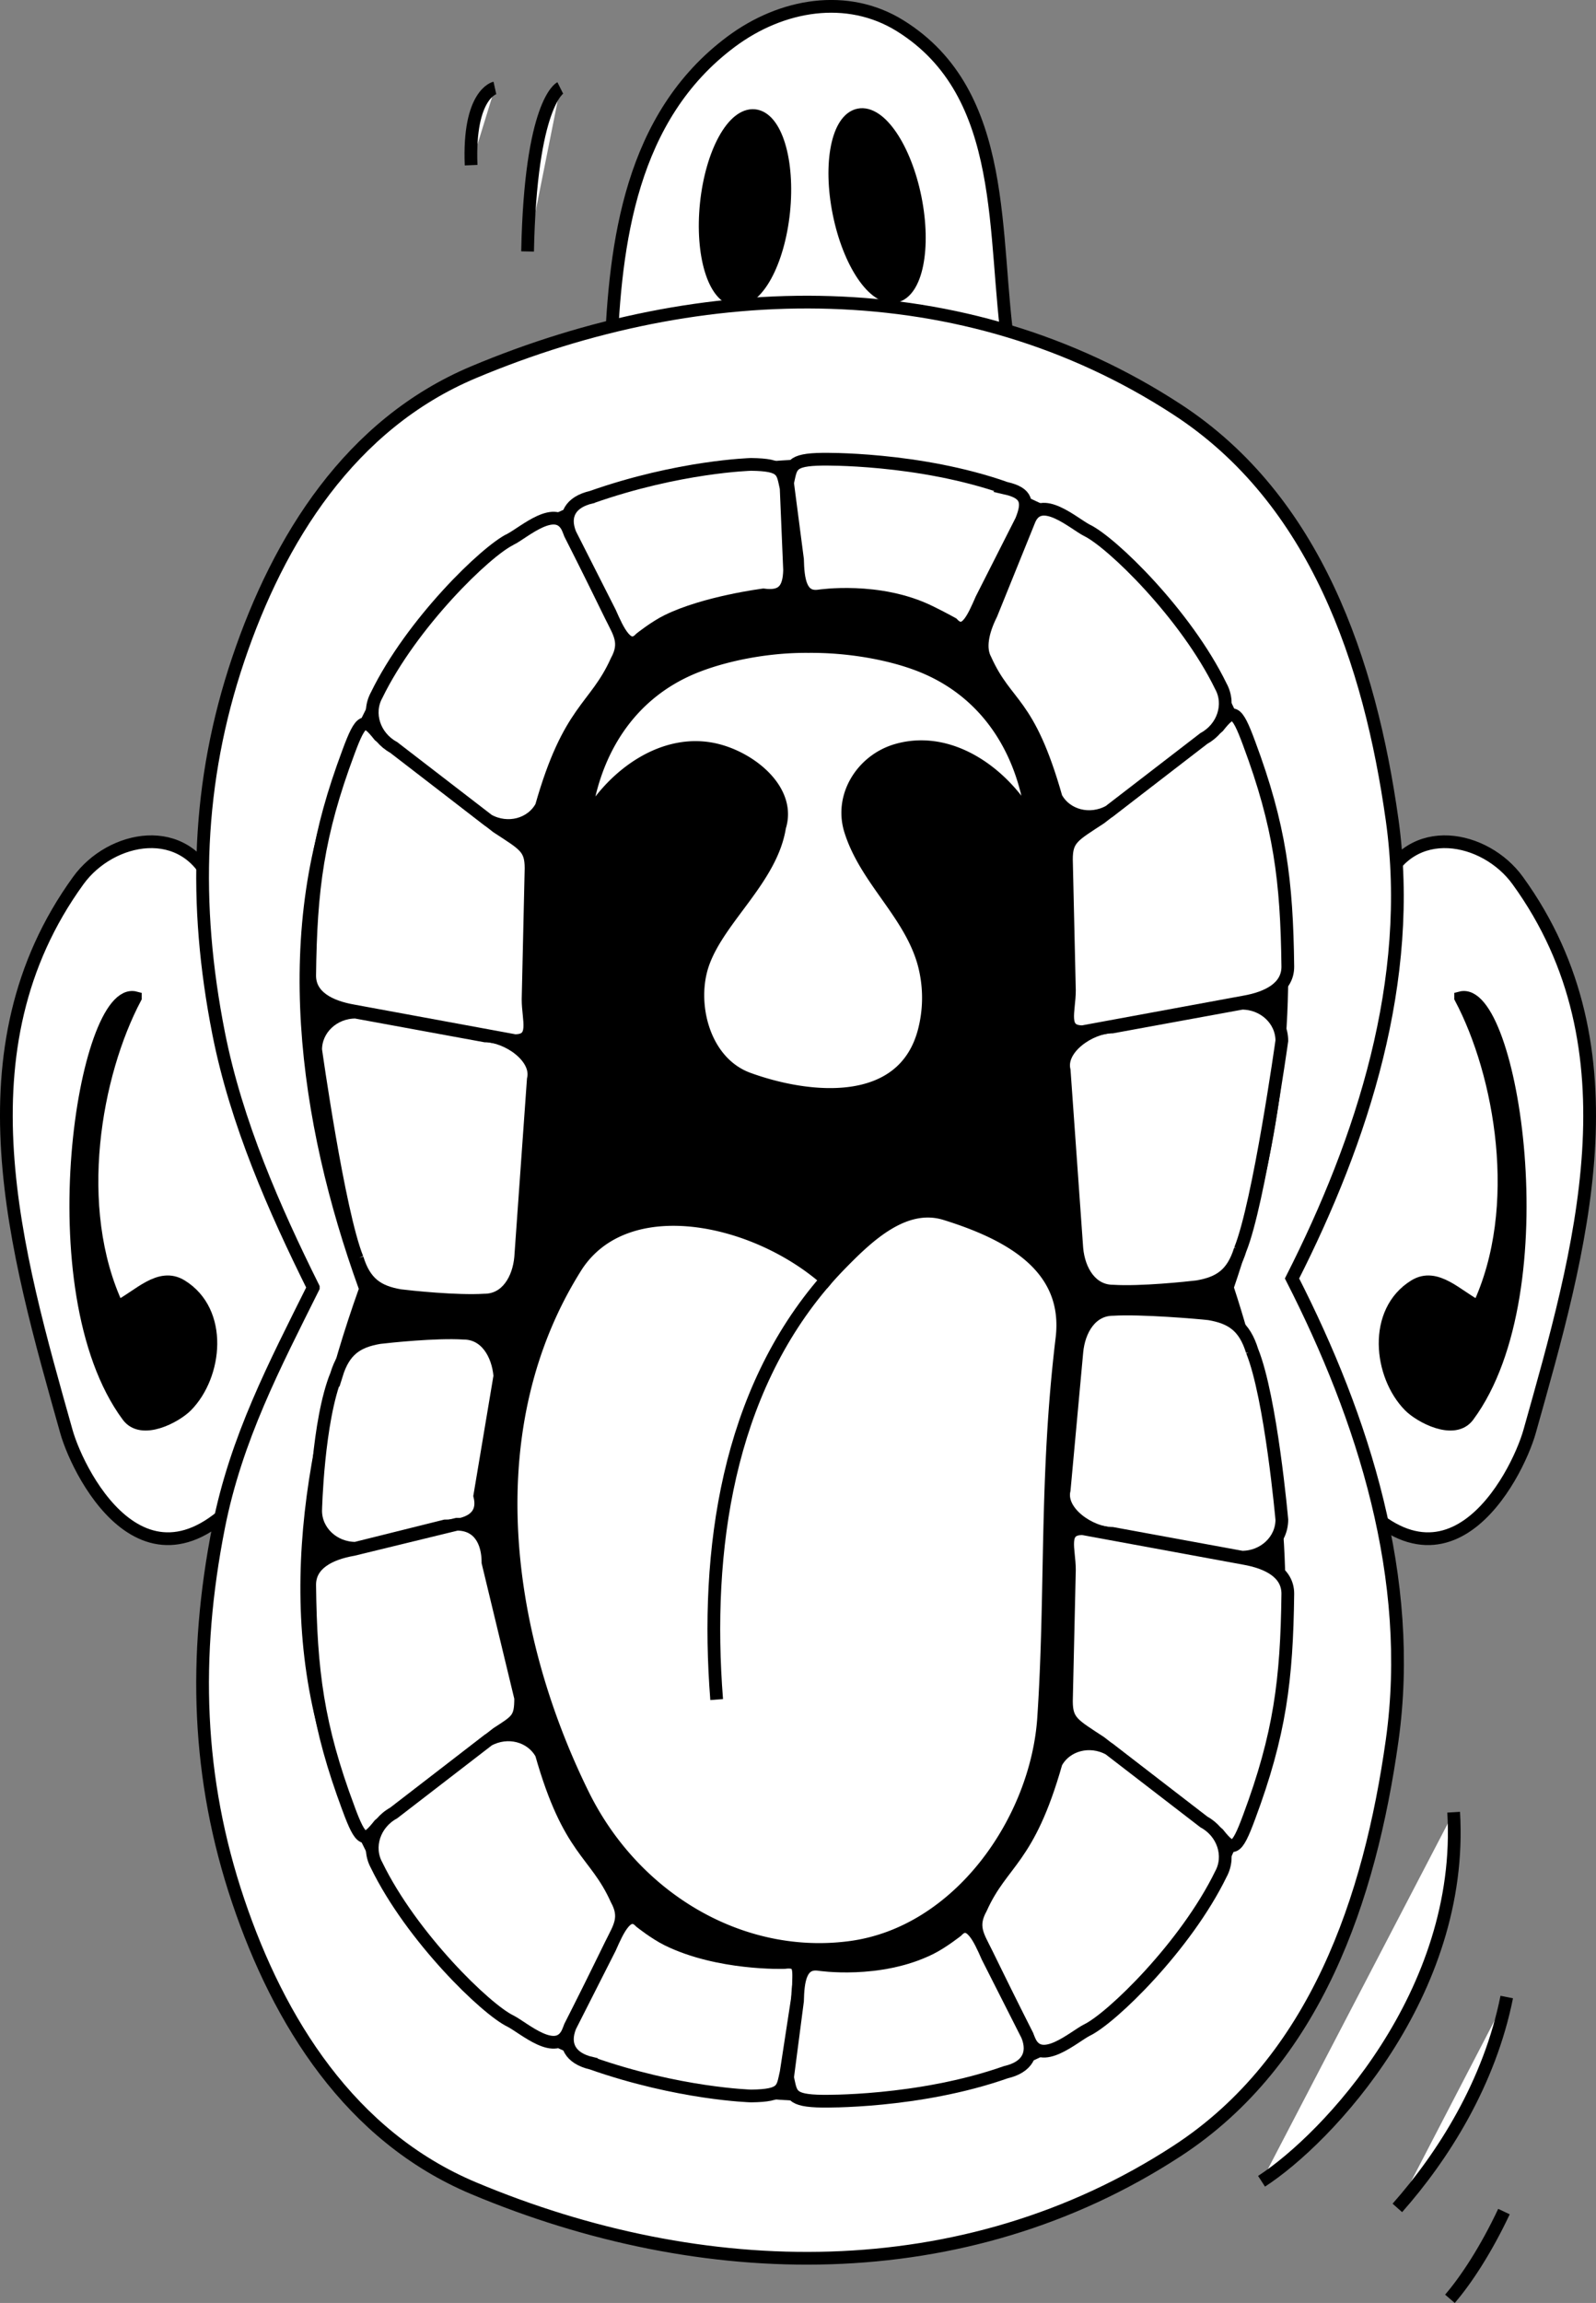
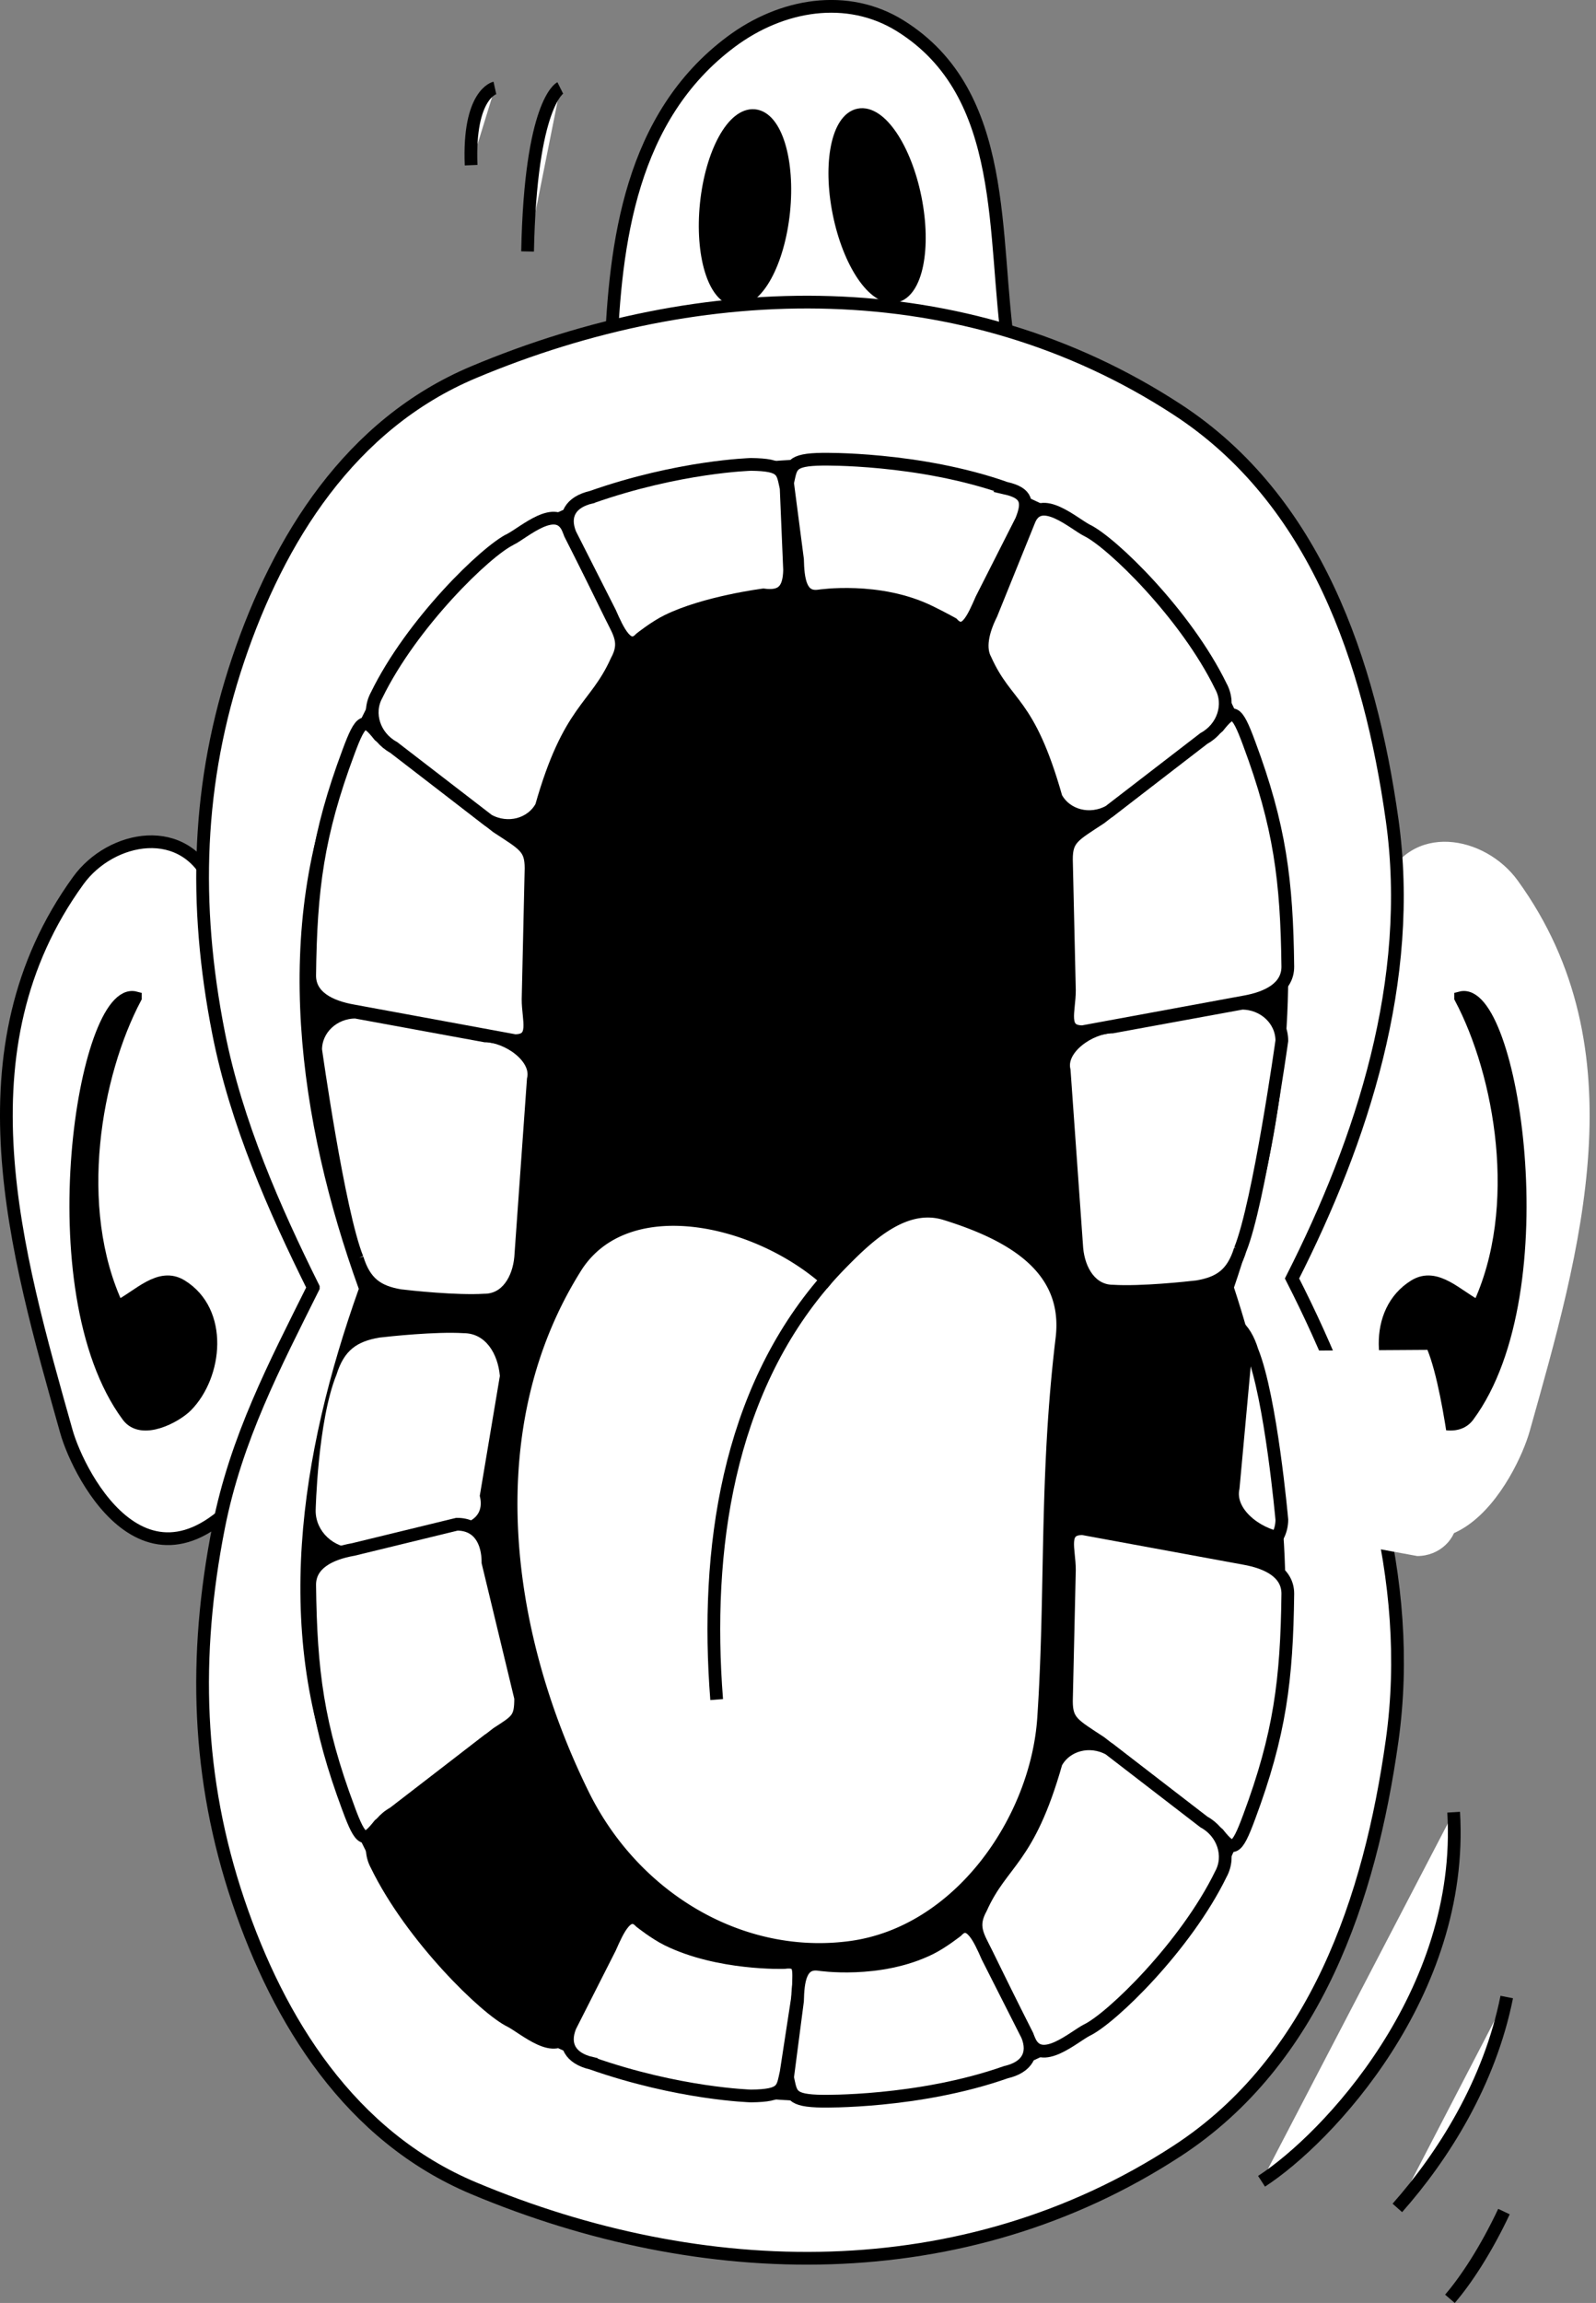
<svg xmlns="http://www.w3.org/2000/svg" width="125.323" height="180.713">
  <rect width="100%" height="100%" fill="#808080" stroke="none" />
  <path fill="#fff" d="M47.962 27.899c.32-8.914 1.574-18.742 9.426-24.61C61.384.301 66.544-.543 70.673 2.016c8.64 5.36 7.211 16.598 8.555 25.414l-31.266.469" />
  <path fill="none" stroke="#000" d="M47.962 27.899c.32-8.914 1.574-18.742 9.426-24.61C61.384.301 66.544-.543 70.673 2.016c8.64 5.36 7.211 16.598 8.555 25.414zm0 0" />
  <path fill="#fff" d="M108.63 69.43c2.113-5.016 7.992-3.863 10.547-.332 9.594 13.234 4.902 29.117.937 43.215-.988 3.523-6.82 14.984-15.218 3.316 0 0-6.067-12.832-6.067-14.699 0-1.867 9.801-31.5 9.801-31.5" />
-   <path fill="none" stroke="#000" d="M108.63 69.43c2.113-5.016 7.992-3.863 10.547-.332 9.594 13.234 4.902 29.117.937 43.215-.988 3.523-6.82 14.984-15.218 3.316 0 0-6.067-12.832-6.067-14.699 0-1.867 9.801-31.5 9.801-31.5zm0 0" />
  <path fill="#fff" d="M16.693 69.43c-2.114-5.016-7.993-3.863-10.547-.332-9.594 13.234-4.903 29.117-.938 43.215.988 3.523 6.82 14.984 15.219 3.316 0 0 6.066-12.832 6.066-14.699 0-1.867-9.8-31.5-9.8-31.5" />
  <path fill="none" stroke="#000" d="M16.693 69.43c-2.114-5.016-7.993-3.863-10.547-.332-9.594 13.234-4.903 29.117-.938 43.215.988 3.523 6.82 14.984 15.219 3.316 0 0 6.066-12.832 6.066-14.699 0-1.867-9.8-31.5-9.8-31.5zm0 0" />
  <path d="M57.751 23.52c1.68.172 3.371-2.918 3.785-6.906.41-3.989-.613-7.364-2.289-7.54-1.676-.171-3.37 2.922-3.785 6.91-.41 3.989.613 7.36 2.29 7.536" />
  <path fill="none" stroke="#000" d="M57.751 23.52c1.68.172 3.371-2.918 3.785-6.906.41-3.989-.613-7.364-2.289-7.54-1.676-.171-3.37 2.922-3.785 6.91-.41 3.989.613 7.36 2.29 7.536zm0 0" />
  <path d="M70.306 23.25c1.652-.332 2.348-3.789 1.558-7.718-.793-3.93-2.777-6.848-4.43-6.516-1.652.336-2.347 3.789-1.554 7.719.793 3.933 2.774 6.847 4.426 6.515" />
  <path fill="none" stroke="#000" d="M70.306 23.25c1.652-.332 2.348-3.789 1.558-7.718-.793-3.93-2.777-6.848-4.43-6.516-1.652.336-2.347 3.789-1.554 7.719.793 3.933 2.774 6.847 4.426 6.515zm0 0" />
  <path d="M114.696 78.297c3.965-1.05 7.883 22.965.583 32.813-1.098 1.488-3.766.047-4.598-.797-2.356-2.395-2.89-7.39.402-9.414 1.719-1.055 3.344.824 5.012 1.664 3.68-7.832 1.75-18.317-1.399-24.266" />
  <path fill="none" stroke="#000" d="M114.696 78.297c3.965-1.05 7.883 22.965.583 32.813-1.098 1.488-3.766.047-4.598-.797-2.356-2.395-2.89-7.39.402-9.414 1.719-1.055 3.344.824 5.012 1.664 3.68-7.832 1.75-18.317-1.399-24.266zm0 0" />
  <path d="M10.626 78.297c-3.965-1.05-7.883 22.965-.582 32.813 1.098 1.488 3.766.047 4.598-.797 2.355-2.395 2.89-7.39-.403-9.414-1.718-1.055-3.343.824-5.011 1.664-3.68-7.832-1.75-18.317 1.398-24.266" />
  <path fill="none" stroke="#000" d="M10.626 78.297c-3.965-1.05-7.883 22.965-.582 32.813 1.098 1.488 3.766.047 4.598-.797 2.355-2.395 2.89-7.39-.403-9.414-1.718-1.055-3.343.824-5.011 1.664-3.68-7.832-1.75-18.317 1.398-24.266zm0 0" />
  <path fill="#fff" d="M24.599 101.032c-3.024 6.074-6.059 11.843-7.43 18.785-2.012 10.195-1.7 19.754 1.535 29.351 3.184 9.438 8.782 18.465 18.485 22.54 17.957 7.538 38.449 8.019 55.246-2.926 10.879-7.09 15.14-19.832 16.879-32.2 1.78-12.691-2.258-25.285-7.86-36.261 5.516-10.871 9.621-23.438 7.86-35.989-1.739-12.37-6-25.113-16.88-32.199-16.796-10.95-37.288-10.465-55.245-2.926-9.703 4.075-15.301 13.102-18.485 22.54-3.234 9.593-3.547 19.156-1.535 29.347 1.383 7.004 4.383 13.809 7.43 19.938" />
  <path fill="none" stroke="#000" d="M24.599 101.032c-3.024 6.074-6.059 11.843-7.43 18.785-2.012 10.195-1.7 19.754 1.535 29.351 3.184 9.438 8.782 18.465 18.485 22.54 17.957 7.538 38.449 8.019 55.246-2.926 10.879-7.09 15.14-19.832 16.879-32.2 1.78-12.691-2.258-25.285-7.86-36.261 5.516-10.871 9.621-23.438 7.86-35.989-1.739-12.37-6-25.113-16.88-32.199-16.796-10.95-37.288-10.465-55.245-2.926-9.703 4.075-15.301 13.102-18.485 22.54-3.234 9.593-3.547 19.156-1.535 29.347 1.383 7.004 4.383 13.809 7.43 19.938zm0 0" />
  <path d="M96.896 101.032c6.008 18.285 6.902 41.984-8.528 55.906-8.859 7.992-21.199 8.996-32.41 7.222-17.797-2.808-23.918-10.957-29.094-22.937-5.57-12.898-3.3-27.148 1.309-40.086-4.719-13.055-6.945-28.394-1.309-41.445 5.176-11.98 11.297-20.13 29.094-22.942 11.211-1.77 23.551-.765 32.41 7.227 15.72 14.18 14.848 38.601 8.528 57.055" />
  <path fill="#fff" d="M64.876 100.414c-5.597-4.921-15.625-7.066-19.578-1.117-7.934 12.453-5.89 28.59.477 41.516 4.03 8.187 12.453 13.148 21.02 11.996 8.53-1.149 14.62-9.977 15.155-18.004.664-9.957.118-18.824 1.438-29.773.68-5.625-4.106-8.211-9.156-9.782-3.157-.976-5.977 1.653-8.094 3.809-.438.441-.856.894-1.262 1.355" />
  <path fill="none" stroke="#000" d="M64.876 100.414c-5.597-4.921-15.625-7.066-19.578-1.117-7.934 12.453-5.89 28.59.477 41.516 4.03 8.187 12.453 13.148 21.02 11.996 8.53-1.149 14.62-9.977 15.155-18.004.664-9.957.118-18.824 1.438-29.773.68-5.625-4.106-8.211-9.156-9.782-3.157-.976-5.977 1.653-8.094 3.809a31.6 31.6 0 0 0-1.262 1.355zm0 0" />
  <path fill="#fff" stroke="#000" d="M64.876 100.414c-7.734 8.868-9.527 21.18-8.601 32.95" />
  <path fill="#fff" d="M97.388 98.051c-.602 1.945-1.621 2.617-3.367 2.918-.785.094-4.438.484-6.621.348-1.73 0-2.688-1.614-2.844-3.356l-.992-13.96c-.426-1.739 2.047-3.415 3.777-3.415l10.18-1.863c1.73 0 3.133 1.316 3.133 2.945 0 0-1.79 12.746-3.266 16.383" />
  <path fill="none" stroke="#000" d="M97.388 98.051c-.602 1.945-1.621 2.617-3.367 2.918-.785.094-4.438.484-6.621.348-1.73 0-2.688-1.614-2.844-3.356l-.992-13.96c-.426-1.739 2.047-3.415 3.777-3.415l10.18-1.863c1.73 0 3.133 1.316 3.133 2.945 0 0-1.79 12.746-3.266 16.383zm0 0" />
  <path fill="#fff" d="M98.087 58.336c-1.008-2.73-1.3-2.73-2.433-1.312l-9.247 7.172c-2.105 1.382-2.668 1.613-2.668 3.238l.235 10.289c0 1.625-.7 3.238 1.035 3.238l12.684-2.336c1.894-.328 3.43-1.144 3.43-2.77-.079-6.777-.626-11.058-3.036-17.519" />
  <path fill="none" stroke="#000" d="M98.087 58.336c-1.008-2.73-1.3-2.73-2.433-1.312l-9.247 7.172c-2.105 1.382-2.668 1.613-2.668 3.238l.235 10.289c0 1.625-.7 3.238 1.035 3.238l12.684-2.336c1.894-.328 3.43-1.144 3.43-2.77-.079-6.777-.626-11.058-3.036-17.519zm0 0" />
  <path fill="#fff" d="M85.349 41.614c-1.047-.536-3.613-2.868-4.512-.844l-3.004 7.422c-.703 1.406-.937 2.687-.46 3.562 1.679 3.735 3.37 3.13 5.558 10.84.781 1.43 2.648 1.91 4.164 1.078l7.437-5.726c1.52-.832 2.118-2.664 1.336-4.09-2.757-5.66-8.59-11.317-10.52-12.242" />
  <path fill="none" stroke="#000" d="M85.349 41.614c-1.047-.536-3.613-2.868-4.512-.844l-3.004 7.422c-.703 1.406-.937 2.687-.46 3.562 1.679 3.735 3.37 3.13 5.558 10.84.781 1.43 2.648 1.91 4.164 1.078l7.437-5.726c1.52-.832 2.118-2.664 1.336-4.09-2.757-5.66-8.59-11.317-10.52-12.242zm0 0" />
  <path fill="#fff" d="M78.993 38.313c1.653.379 1.79 1.094 1.211 2.527l-3.129 6.172c-.648 1.477-1.289 2.992-2.289 1.918 0 0-.777-.434-1.742-.906-4.023-1.985-8.746-1.254-8.746-1.254-1.46.203-1.637-1.317-1.676-2.88l-.781-5.995c.3-1.309.18-1.832 2.758-1.86 0 0 7.512-.144 14.394 2.278" />
  <path fill="none" stroke="#000" d="M78.993 38.313c1.653.379 1.79 1.094 1.211 2.527l-3.129 6.172c-.648 1.477-1.289 2.992-2.289 1.918 0 0-.777-.434-1.742-.906-4.023-1.985-8.746-1.254-8.746-1.254-1.46.203-1.637-1.317-1.676-2.88l-.781-5.995c.3-1.309.18-1.832 2.758-1.86 0 0 7.512-.144 14.394 2.278zm0 0" />
  <path fill="#fff" d="M28.052 98.75c.602 1.946 1.621 2.618 3.367 2.918.785.098 4.438.489 6.621.352 1.73 0 2.688-1.613 2.844-3.356l.992-13.96c.426-1.743-2.047-3.415-3.777-3.415l-10.18-1.867c-1.73 0-3.133 1.32-3.133 2.946 0 0 1.79 12.746 3.266 16.382" />
  <path fill="none" stroke="#000" d="M28.052 98.75c.602 1.946 1.621 2.618 3.367 2.918.785.098 4.438.489 6.621.352 1.73 0 2.688-1.613 2.844-3.356l.992-13.96c.426-1.743-2.047-3.415-3.777-3.415l-10.18-1.867c-1.73 0-3.133 1.32-3.133 2.946 0 0 1.79 12.746 3.266 16.382zm0 0" />
  <path fill="#fff" d="M27.353 59.035c1.008-2.73 1.3-2.73 2.433-1.312l9.246 7.176c2.106 1.383 2.668 1.61 2.668 3.238l-.234 10.285c0 1.63.7 3.238-1.035 3.238l-12.684-2.335c-1.894-.329-3.43-1.141-3.43-2.77.079-6.773.626-11.059 3.036-17.52" />
  <path fill="none" stroke="#000" d="M27.353 59.035c1.008-2.73 1.3-2.73 2.433-1.312l9.246 7.176c2.106 1.383 2.668 1.61 2.668 3.238l-.234 10.285c0 1.63.7 3.238-1.035 3.238l-12.684-2.335c-1.894-.329-3.43-1.141-3.43-2.77.079-6.773.626-11.059 3.036-17.52zm0 0" />
  <path fill="#fff" d="M40.091 42.317c1.047-.535 3.613-2.871 4.512-.848l3.355 6.84c.703 1.402 1.238 2.137.457 3.562-1.68 3.735-3.719 3.711-5.906 11.422-.785 1.43-2.648 1.91-4.164 1.078l-7.438-5.726c-1.52-.832-2.117-2.664-1.336-4.09 2.754-5.656 8.59-11.316 10.52-12.238" />
  <path fill="none" stroke="#000" d="M40.091 42.317c1.047-.535 3.613-2.871 4.512-.848l3.355 6.84c.703 1.402 1.238 2.137.457 3.562-1.68 3.735-3.719 3.711-5.906 11.422-.785 1.43-2.648 1.91-4.164 1.078l-7.438-5.726c-1.52-.832-2.117-2.664-1.336-4.09 2.754-5.656 8.59-11.316 10.52-12.238zm0 0" />
  <path fill="#fff" d="M46.443 39.012c-1.649.379-2.254 1.445-1.676 2.879l3.129 6.172c.648 1.476 1.406 3.11 2.406 2.031 0 0 1.129-.898 2.094-1.371 2.945-1.453 7.547-2.04 7.547-2.04 1.464.2 2.02-.382 2.058-1.948l-.27-6.43c-.3-1.312-.18-1.832-2.757-1.863 0 0-5.645.148-12.531 2.57" />
  <path fill="none" stroke="#000" d="M46.443 39.012c-1.649.379-2.254 1.445-1.676 2.879l3.129 6.172c.648 1.476 1.406 3.11 2.406 2.031 0 0 1.129-.898 2.094-1.371 2.945-1.453 7.547-2.04 7.547-2.04 1.464.2 2.02-.382 2.058-1.948l-.27-6.43c-.3-1.312-.179-1.832-2.757-1.863 0 0-5.645.148-12.531 2.57zm0 0" />
-   <path fill="#fff" d="M98.321 106.012c-.601-1.945-1.62-2.617-3.37-2.918-.782-.094-5.368-.484-7.551-.348-1.73 0-2.688 1.614-2.844 3.356l-.992 10.808c-.426 1.739 2.047 3.415 3.777 3.415l10.18 1.867c1.73 0 3.133-1.32 3.133-2.946 0 0-.856-9.593-2.333-13.234" />
+   <path fill="#fff" d="M98.321 106.012l-.992 10.808c-.426 1.739 2.047 3.415 3.777 3.415l10.18 1.867c1.73 0 3.133-1.32 3.133-2.946 0 0-.856-9.593-2.333-13.234" />
  <path fill="none" stroke="#000" d="M98.321 106.012c-.601-1.945-1.62-2.617-3.37-2.918-.782-.094-5.368-.484-7.551-.348-1.73 0-2.688 1.614-2.844 3.356l-.992 10.808c-.426 1.739 2.047 3.415 3.777 3.415l10.18 1.867c1.73 0 3.133-1.32 3.133-2.946 0 0-.856-9.593-2.333-13.234zm0 0" />
  <path fill="#fff" d="M98.087 142.578c-1.008 2.73-1.3 2.73-2.433 1.313l-9.247-7.172c-2.105-1.387-2.668-1.613-2.668-3.238l.235-10.29c0-1.624-.7-3.238 1.035-3.238l12.684 2.332c1.894.333 3.43 1.145 3.43 2.774-.079 6.773-.626 11.055-3.036 17.52" />
  <path fill="none" stroke="#000" d="M98.087 142.578c-1.008 2.73-1.3 2.73-2.433 1.313l-9.247-7.172c-2.105-1.387-2.668-1.613-2.668-3.238l.235-10.29c0-1.624-.7-3.238 1.035-3.238l12.684 2.332c1.894.333 3.43 1.145 3.43 2.774-.079 6.773-.626 11.055-3.036 17.52zm0 0" />
  <path fill="#fff" d="M85.349 159.301c-1.047.531-3.613 2.867-4.512.844l-3.355-6.836c-.703-1.41-1.243-2.14-.457-3.566 1.68-3.735 3.718-3.711 5.906-11.422.781-1.43 2.648-1.91 4.164-1.078l7.437 5.726c1.52.832 2.118 2.664 1.336 4.09-2.757 5.66-8.59 11.316-10.52 12.242" />
  <path fill="none" stroke="#000" d="M85.349 159.301c-1.047.531-3.613 2.867-4.512.844l-3.355-6.836c-.703-1.41-1.243-2.14-.457-3.566 1.68-3.735 3.718-3.711 5.906-11.422.781-1.43 2.648-1.91 4.164-1.078l7.437 5.726c1.52.832 2.118 2.664 1.336 4.09-2.757 5.66-8.59 11.316-10.52 12.242zm0 0" />
  <path fill="#fff" d="M26.42 107.88c.6-1.946 1.62-2.618 3.366-2.919.785-.093 4.438-.484 6.621-.347 1.73 0 2.688 1.613 2.844 3.355l-1.578 9.41c.43 1.739-.992 2.364-2.727 2.364l-7.027 1.75c-1.73 0-3.133-1.32-3.133-2.95 0 0 .157-7.027 1.633-10.664" />
-   <path fill="none" stroke="#000" d="M26.42 107.88c.6-1.946 1.62-2.618 3.366-2.919.785-.093 4.438-.484 6.621-.347 1.73 0 2.688 1.613 2.844 3.355l-1.578 9.41c.43 1.739-.992 2.364-2.727 2.364l-7.027 1.75c-1.73 0-3.133-1.32-3.133-2.95 0 0 .157-7.027 1.633-10.664zm0 0" />
  <path fill="#fff" d="M27.353 141.88c1.008 2.73 1.3 2.73 2.433 1.312l9.246-7.176c1.579-1.02 1.852-1.145 1.852-2.77l-2.566-10.636c0-1.63-.707-3.004-2.438-3.004l-8.133 1.98c-1.894.332-3.43 1.145-3.43 2.774.079 6.773.626 11.054 3.036 17.52" />
  <path fill="none" stroke="#000" d="M27.353 141.88c1.008 2.73 1.3 2.73 2.433 1.312l9.246-7.176c1.579-1.02 1.852-1.145 1.852-2.77l-2.566-10.636c0-1.63-.707-3.004-2.438-3.004l-8.133 1.98c-1.894.332-3.43 1.145-3.43 2.774.079 6.773.626 11.054 3.036 17.52zm0 0" />
-   <path fill="#fff" d="M40.091 158.598c1.047.535 3.613 2.871 4.512.848l3.355-6.84c.703-1.406 1.238-2.137.457-3.563-1.68-3.734-3.719-3.715-5.906-11.425-.785-1.426-2.648-1.91-4.164-1.079l-7.438 5.73c-1.52.833-2.117 2.665-1.336 4.09 2.754 5.657 8.59 11.317 10.52 12.239" />
  <path fill="none" stroke="#000" d="M40.091 158.598c1.047.535 3.613 2.871 4.512.848l3.355-6.84c.703-1.406 1.238-2.137.457-3.563-1.68-3.734-3.719-3.715-5.906-11.425-.785-1.426-2.648-1.91-4.164-1.079l-7.438 5.73c-1.52.833-2.117 2.665-1.336 4.09 2.754 5.657 8.59 11.317 10.52 12.239zm0 0" />
  <path fill="#fff" d="M46.443 161.903c-1.649-.38-2.254-1.446-1.676-2.88l3.129-6.171c.648-1.477 1.406-3.11 2.406-2.035 0 0 1.129.898 2.094 1.375 4.023 1.984 9.18 1.804 9.18 1.804 1.464-.199 1.085.735 1.124 2.297l-.968 6.317c-.301 1.308-.18 1.832-2.758 1.86 0 0-5.645-.15-12.531-2.567" />
  <path fill="none" stroke="#000" d="M46.443 161.903c-1.649-.38-2.254-1.446-1.676-2.88l3.129-6.171c.648-1.477 1.406-3.11 2.406-2.035 0 0 1.129.898 2.094 1.375 4.023 1.984 9.18 1.804 9.18 1.804 1.464-.199 1.085.735 1.124 2.297l-.968 6.317c-.301 1.308-.18 1.832-2.758 1.86 0 0-5.645-.15-12.531-2.567zm0 0" />
  <path fill="#fff" d="M78.993 162.602c1.653-.379 2.258-1.445 1.676-2.879l-3.125-6.168c-.648-1.48-1.406-3.113-2.406-2.035 0 0-1.129.894-2.094 1.371-4.023 1.984-8.746 1.254-8.746 1.254-1.46-.203-1.637 1.312-1.676 2.879l-.781 5.996c.3 1.308.18 1.832 2.758 1.86 0 0 7.512.144 14.394-2.278" />
  <path fill="none" stroke="#000" d="M78.993 162.602c1.653-.379 2.258-1.445 1.676-2.879l-3.125-6.168c-.648-1.48-1.406-3.113-2.406-2.035 0 0-1.129.894-2.094 1.371-4.023 1.984-8.746 1.254-8.746 1.254-1.46-.203-1.637 1.312-1.676 2.879l-.781 5.996c.3 1.308.18 1.832 2.758 1.86 0 0 7.512.144 14.394-2.278zm0 0" />
-   <path fill="#fff" d="M61.22 64.89c.863-2.737-1.996-5.19-4.676-5.96-4.379-1.266-8.726 2.055-10.683 5.895.574-5.645 3.484-10.477 8.878-12.567 2.434-.945 5.68-1.555 8.739-1.527 3.058-.028 6.304.52 8.738 1.465 5.395 2.093 8.305 6.925 8.879 12.566-1.957-3.836-6.305-7.16-10.684-5.894-2.68.773-4.488 3.574-3.625 6.312 1.207 3.84 4.637 6.46 5.743 10.363a10.34 10.34 0 0 1 0 5.508c-1.72 6.106-9.086 5.309-13.77 3.606-3.555-1.297-4.652-5.973-3.55-9.07 1.257-3.548 5.374-6.634 6.01-10.696" />
  <path fill="none" stroke="#000" d="M61.22 64.89c.863-2.737-1.996-5.19-4.676-5.96-4.379-1.266-8.726 2.055-10.683 5.895.574-5.645 3.484-10.477 8.878-12.567 2.434-.945 5.68-1.555 8.739-1.527 3.058-.028 6.304.52 8.738 1.465 5.395 2.093 8.305 6.925 8.879 12.566-1.957-3.836-6.305-7.16-10.684-5.894-2.68.773-4.488 3.574-3.625 6.312 1.207 3.84 4.637 6.46 5.743 10.363a10.34 10.34 0 0 1 0 5.508c-1.72 6.106-9.086 5.309-13.77 3.606-3.555-1.297-4.652-5.973-3.55-9.07 1.257-3.548 5.374-6.634 6.01-10.696zm0 0" />
  <path fill="#fff" stroke="#000" d="M43.993 6.899s-2.332 1.164-2.566 12.832M38.86 6.899s-2.097.465-1.867 6.062M99.06 171.164c5.176-3.351 15.941-14.754 15.086-28.96m-4.422 31.05c3.594-4.058 7.242-9.812 8.59-16.547m-4.461 23.68c1.261-1.465 2.832-3.848 4.242-6.844" />
</svg>